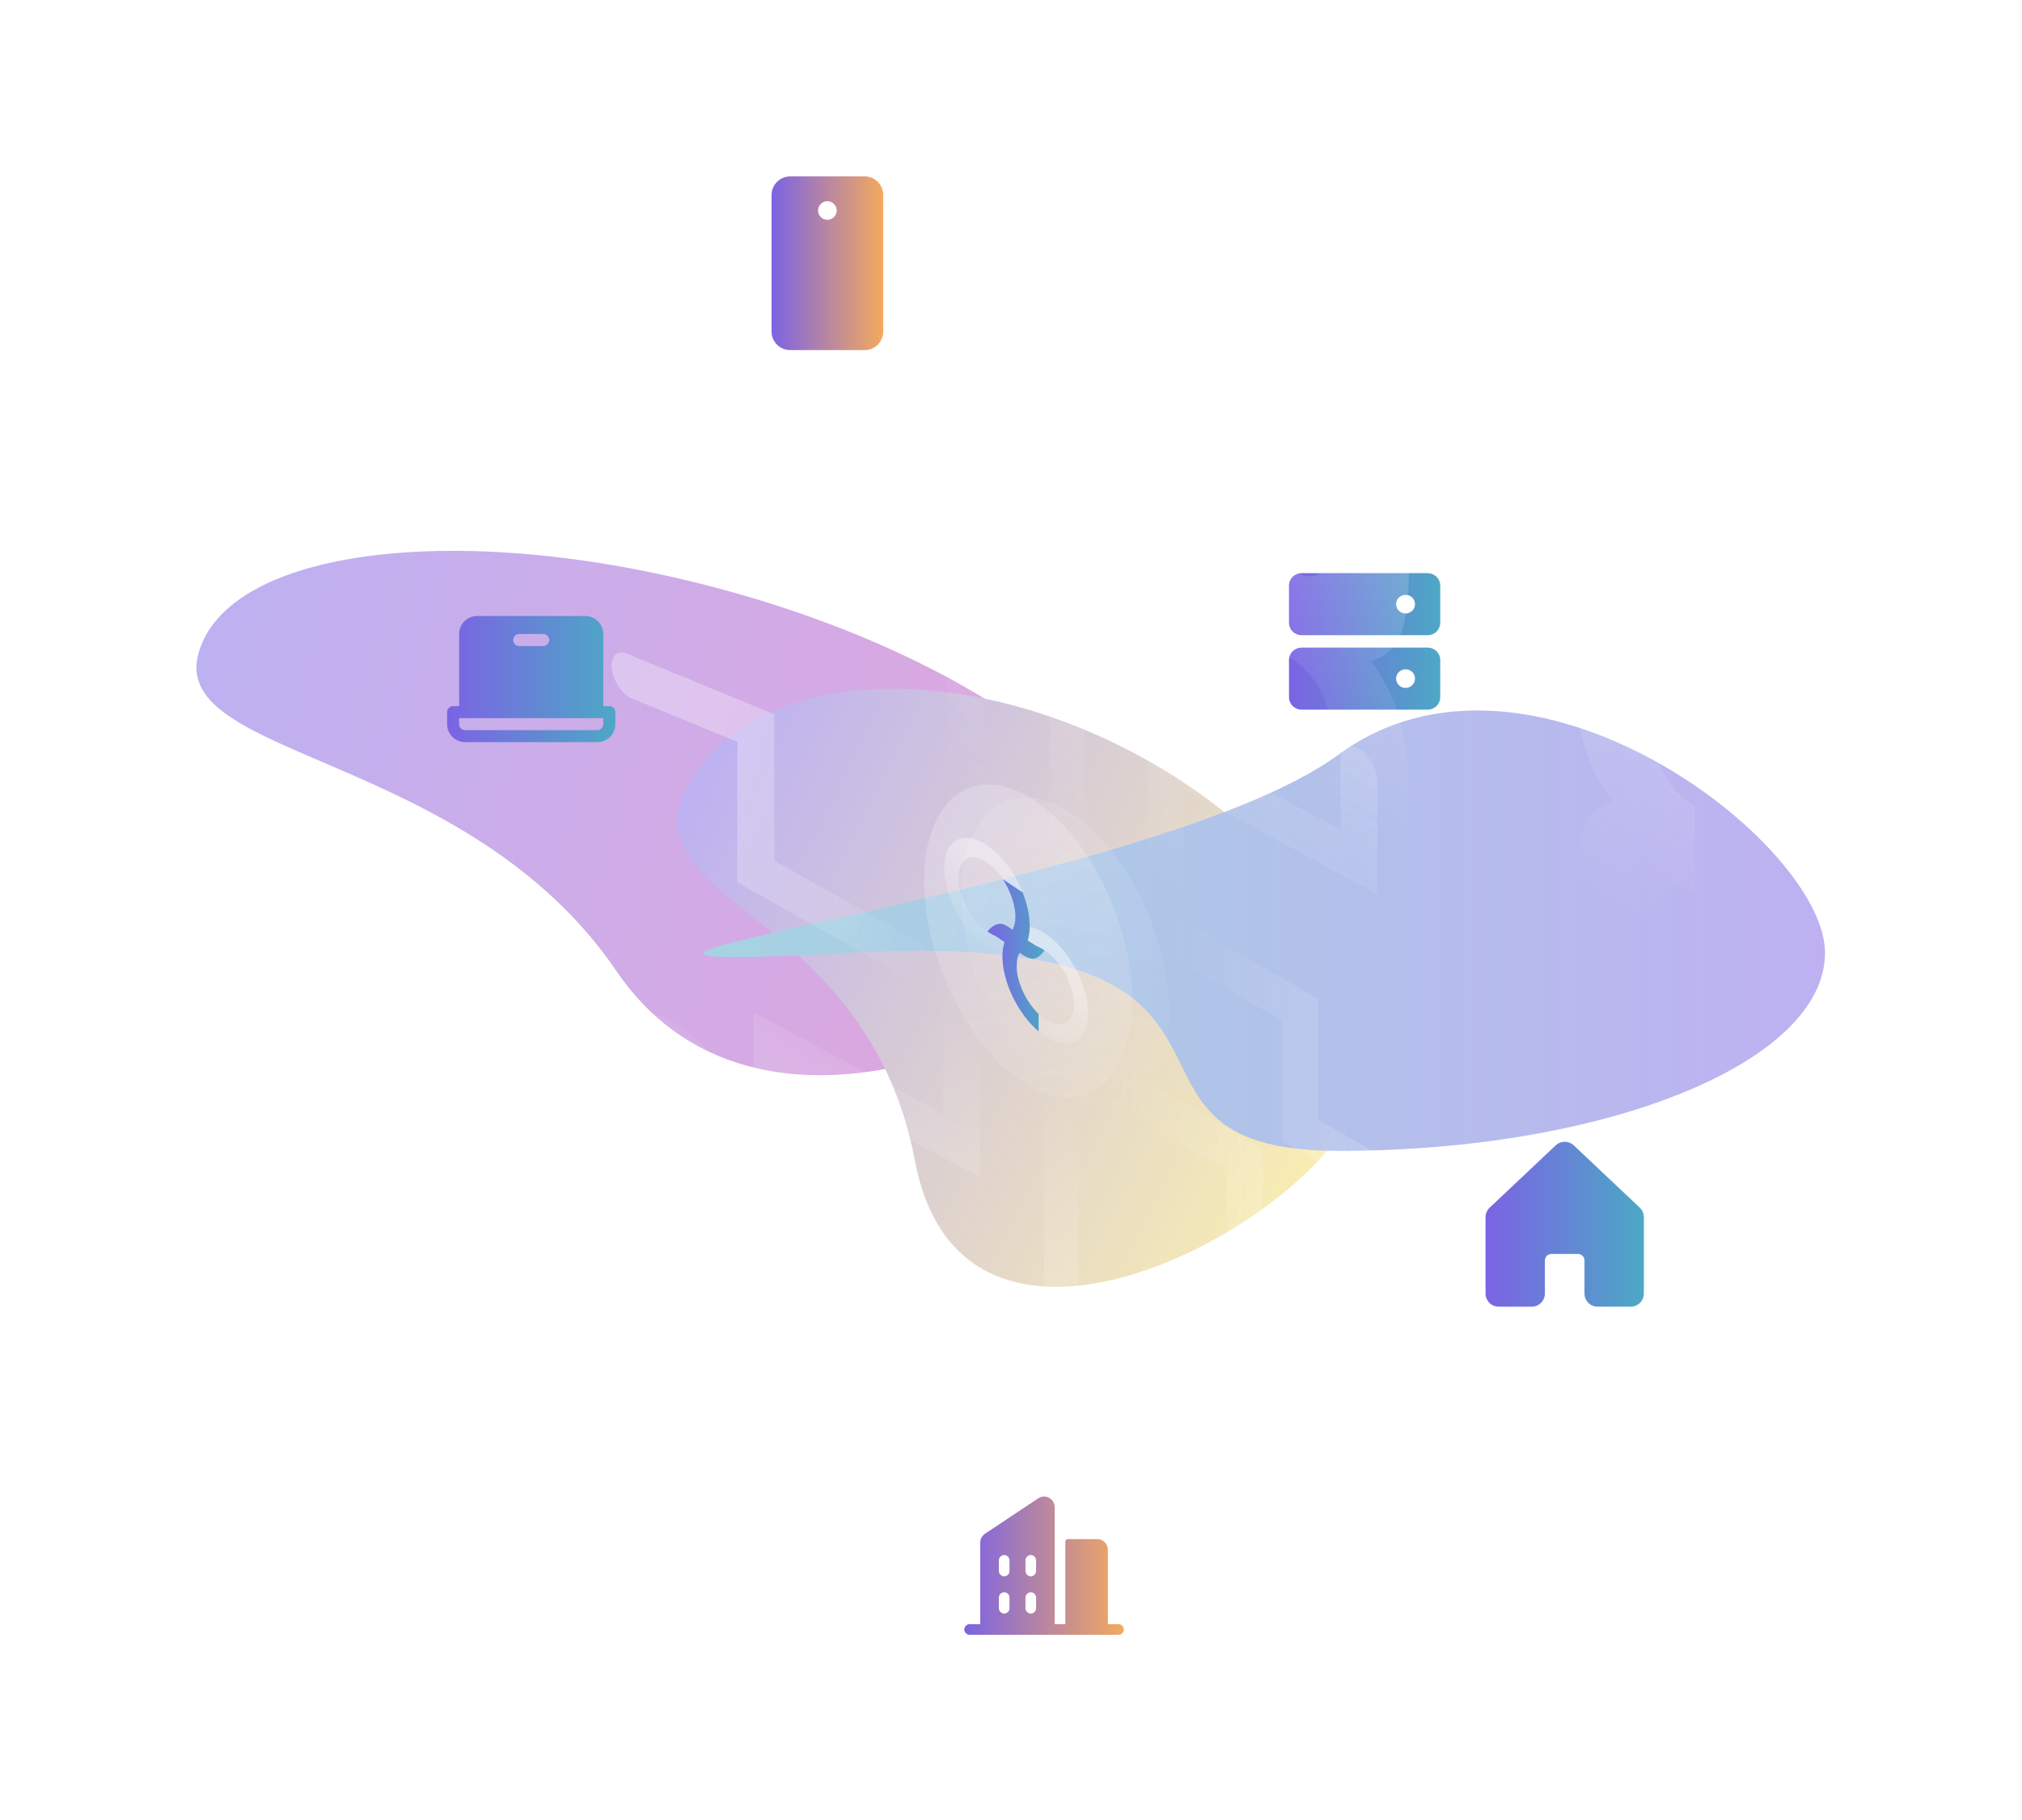
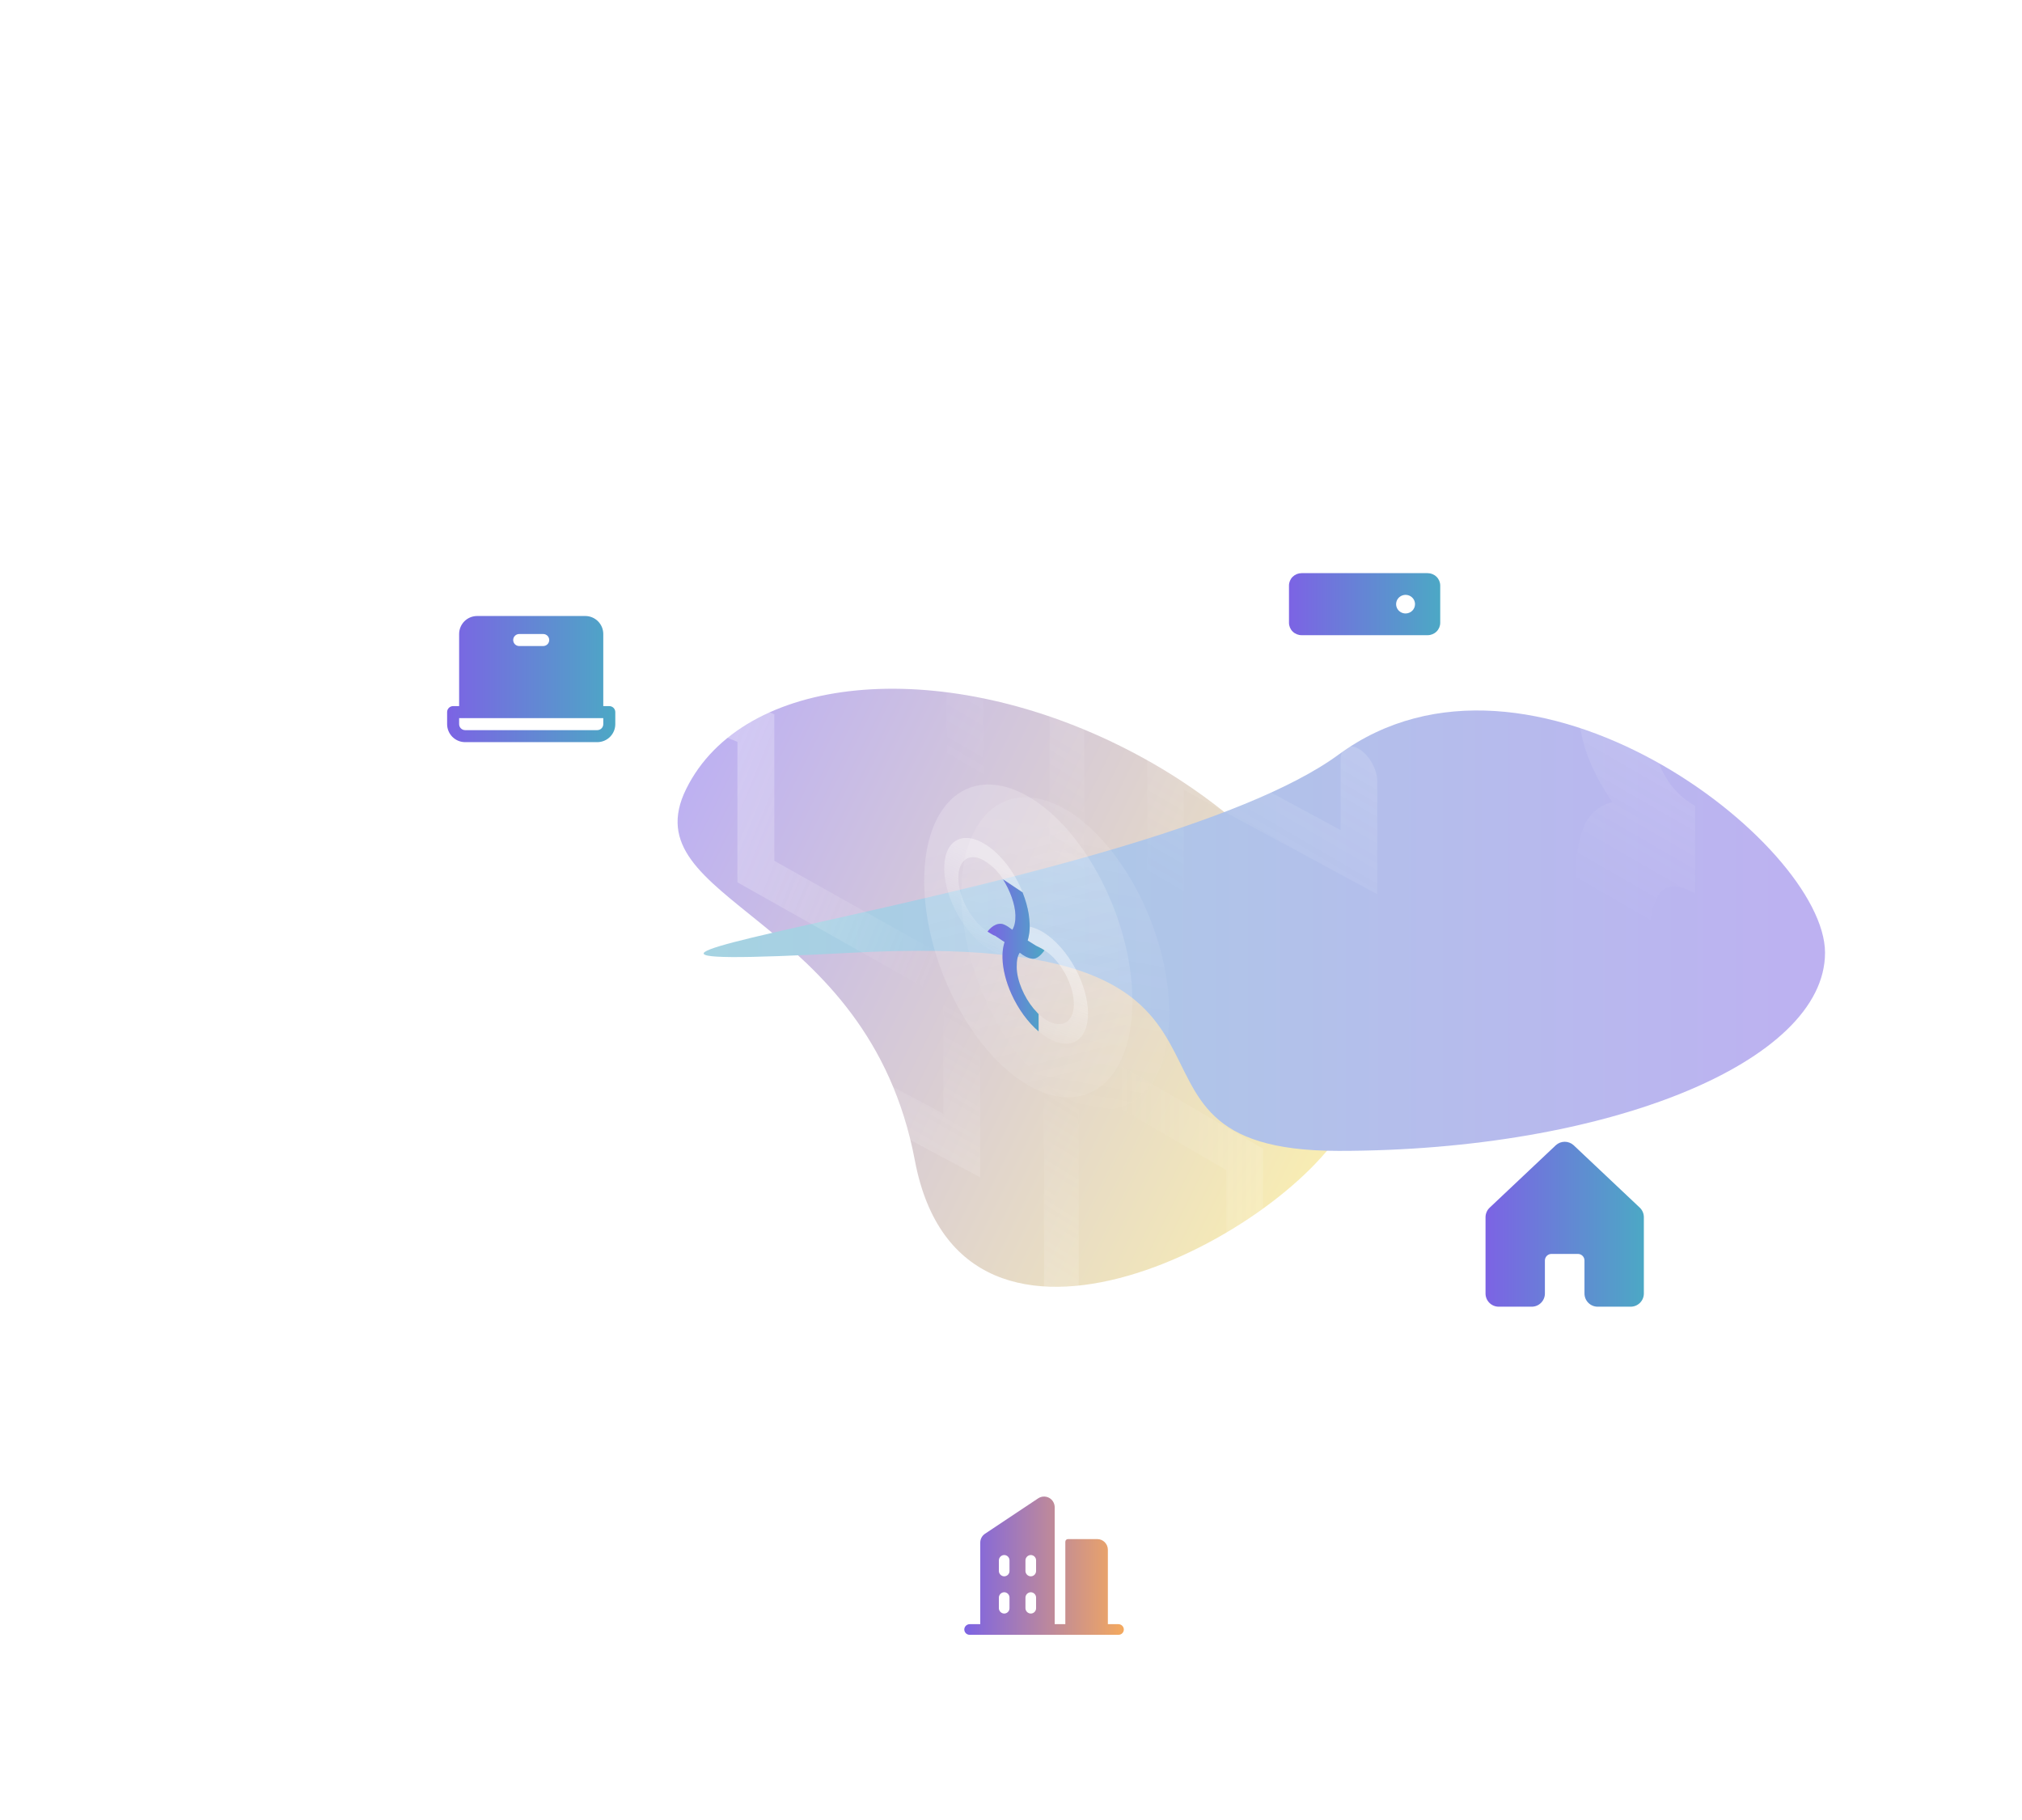
<svg xmlns="http://www.w3.org/2000/svg" width="600" height="540" viewBox="0 0 600 540" fill="none">
  <g clip-path="url(#clip0_2401_17056)" filter="url(#filter0_b_2401_17056)">
    <g style="mix-blend-mode:hard-light" opacity="0.5">
      <g filter="url(#filter1_f_2401_17056)">
-         <path d="M337.45 268.706C329.05 300.055 227.274 353.225 182.94 288.143C138.607 223.061 50.449 225.404 58.849 194.055C67.249 162.706 136.426 154.004 213.359 174.618C290.293 195.233 345.85 237.357 337.45 268.706Z" fill="url(#paint0_linear_2401_17056)" />
-       </g>
+         </g>
      <g filter="url(#filter2_f_2401_17056)">
        <path d="M400.357 331.7C383.5 365.652 285.479 418.305 271.478 344.34C257.477 270.374 186.787 267.981 203.645 234.029C220.502 200.078 278.204 194.419 332.524 221.39C386.845 248.361 417.215 297.749 400.357 331.7Z" fill="url(#paint1_linear_2401_17056)" />
      </g>
      <g filter="url(#filter3_f_2401_17056)">
        <path d="M252.892 282.676C114.616 290.019 340.652 265.456 397.221 223.884C453.79 182.312 541.551 250.206 541.551 282.676C541.551 315.147 476.932 341.469 397.221 341.469C317.51 341.469 391.167 275.333 252.892 282.676Z" fill="url(#paint2_linear_2401_17056)" />
      </g>
    </g>
    <path opacity="0.07" d="M231.671 365.703C231.671 367.011 231.642 368.319 231.555 369.539C244.049 379.044 253.667 399.419 253.667 417.353C253.667 436.886 242.248 446.1 228.155 437.961C228.126 437.932 228.097 437.932 228.068 437.903L139.53 386.834C139.501 386.805 139.472 386.805 139.414 386.776C123.578 377.62 110.734 352.42 110.734 330.475C110.734 309.925 122.009 299.49 136.45 305.797C138.223 291.7 147.666 285.626 159.057 292.224C164.519 295.392 169.546 300.943 173.469 307.629C179.164 299.17 188.869 297.019 199.853 303.356C217.433 313.471 231.671 341.403 231.671 365.703Z" fill="url(#paint3_linear_2401_17056)" />
    <path opacity="0.4" d="M217.104 379.492C217.104 380.8 217.075 382.108 216.988 383.329C229.483 392.833 239.101 413.208 239.101 431.142C239.101 450.675 227.681 459.889 213.588 451.75C213.559 451.721 213.53 451.721 213.501 451.692L124.964 400.623C124.935 400.594 124.906 400.594 124.848 400.565C109.011 391.409 96.168 366.209 96.168 344.264C96.168 323.714 107.442 313.279 121.884 319.586C123.656 305.489 133.1 299.415 144.49 306.013C149.953 309.181 154.98 314.732 158.903 321.418C164.598 312.959 174.303 310.809 185.287 317.145C202.866 327.26 217.104 355.193 217.104 379.492Z" fill="url(#paint4_linear_2401_17056)" />
    <path opacity="0.3" d="M244.884 108.305C247.892 110.044 250.28 114.294 250.28 117.771V160.944L291.8 184.092V237.373C291.8 240.851 289.365 242.251 286.404 240.513C283.396 238.774 281.009 234.524 281.009 231.046V190.371L239.441 167.271V111.444C239.441 107.967 241.876 106.566 244.884 108.305Z" fill="url(#paint5_linear_2401_17056)" />
    <path opacity="0.3" d="M229.007 370.477C232.053 372.206 234.471 370.813 234.471 367.355V319.167L290.861 349.316V303.775C290.861 300.316 288.395 296.089 285.397 294.36C282.35 292.63 279.933 294.023 279.933 297.482V330.485L223.543 300.336V361.062C223.543 364.52 226.009 368.748 229.007 370.477Z" fill="url(#paint6_linear_2401_17056)" />
    <path opacity="0.3" d="M316.576 126.073C319.443 127.817 321.718 132.079 321.718 135.567V258.867C321.718 262.355 319.397 263.76 316.576 262.016C313.709 260.272 311.434 256.01 311.434 252.522V129.221C311.434 125.734 313.754 124.329 316.576 126.073Z" fill="url(#paint7_linear_2401_17056)" />
    <path opacity="0.3" d="M403.249 222.215C400.227 220.469 397.828 221.875 397.828 225.366V246.312L340.418 215.305V259.057C340.418 262.548 342.865 266.814 345.839 268.56C348.862 270.305 351.261 268.899 351.261 265.408V234.31L408.671 265.318V231.718C408.671 228.227 406.224 223.96 403.249 222.215Z" fill="url(#paint8_linear_2401_17056)" />
    <path opacity="0.3" d="M423.083 411.437C423.083 407.942 420.627 403.67 417.642 401.923L374.788 376.972V340.808L332.222 316.051C329.189 314.304 326.781 315.711 326.781 319.206C326.781 322.701 329.237 326.973 332.222 328.721L363.906 347.167V383.331L417.69 414.592C420.676 416.34 423.083 414.932 423.083 411.437Z" fill="url(#paint9_linear_2401_17056)" />
    <path opacity="0.3" d="M314.955 445.738C312.088 444.005 309.812 439.771 309.812 436.306V322.262C309.812 318.798 312.133 317.402 314.955 319.134C317.822 320.867 320.097 325.101 320.097 328.566V442.61C320.097 446.074 317.776 447.47 314.955 445.738Z" fill="url(#paint10_linear_2401_17056)" />
    <path opacity="0.1" d="M346.962 300.648C346.962 324.232 333.126 335.399 316.108 325.58C299.042 315.761 285.254 288.663 285.254 265.078C285.254 241.494 299.09 230.327 316.108 240.146C333.174 249.965 346.962 277.063 346.962 300.648Z" fill="url(#paint11_linear_2401_17056)" />
    <path opacity="0.2" fill-rule="evenodd" clip-rule="evenodd" d="M305.129 322.003C322.166 331.848 336.017 320.652 336.017 297.004C336.017 273.356 322.214 246.185 305.129 236.339C288.093 226.494 274.242 237.691 274.242 261.339C274.242 284.987 288.045 312.158 305.129 322.003ZM297.868 280.27C297.933 280.012 298.005 279.753 298.086 279.486L298.084 279.485C298.004 279.751 297.932 280.011 297.868 280.27ZM293.041 276.384C288.421 273.449 284.526 266.451 284.38 260.757C284.232 255.046 287.906 252.578 292.58 255.719C294.894 257.274 296.087 258.592 297.63 260.84L303.46 264.727C302.264 261.755 300.625 258.891 298.698 256.409C296.772 253.927 294.622 251.91 292.454 250.549C285.447 246.139 279.946 249.528 280.166 258.093C280.386 266.658 286.245 277.184 293.252 281.59C294.696 282.504 296.122 283.109 297.469 283.379C297.469 283.385 297.469 283.39 297.469 283.395C297.463 283.682 297.462 283.936 297.469 284.235C297.556 287.532 298.494 291.28 300.147 294.941C302.127 299.326 305.008 303.283 308.198 306.001L308.188 300.867C307.845 300.479 307.469 300.067 307.097 299.658C306.965 299.515 306.834 299.371 306.706 299.229C303.906 295.863 301.733 290.924 301.693 286.93C301.675 285.084 301.929 283.537 302.597 282.636C303.809 283.615 305.037 284.223 306.16 284.402C307.831 284.672 309.161 282.944 309.788 282.13C309.838 282.065 309.883 282.006 309.924 281.954C309.909 281.943 309.894 281.933 309.879 281.922L309.933 281.958C314.682 284.94 318.716 292.269 318.645 298.062C318.58 303.348 315.014 305.375 310.586 302.68C309.703 302.143 308.932 301.568 308.199 300.867L308.209 306.001C309.012 306.687 309.826 307.288 310.639 307.795C317.458 312.037 322.912 308.824 322.86 300.589C322.848 298.547 322.498 296.302 321.829 293.987C321.161 291.671 320.188 289.333 318.968 287.108C317.748 284.884 316.306 282.819 314.726 281.035C313.145 279.25 311.46 277.783 309.767 276.719C309.146 276.335 308.526 276.001 307.913 275.718C307.111 275.358 306.325 275.103 305.567 274.957V275.137V275.174C305.567 275.267 305.564 275.357 305.558 275.447V275.456L305.536 275.451V275.436C305.539 275.345 305.542 275.255 305.544 275.164V275.126V274.946C305.544 274.539 305.529 274.081 305.529 274.081C305.492 273.124 305.397 272.132 305.243 271.114C304.905 269.054 304.293 266.901 303.436 264.758L297.625 260.884C299.637 264.055 301.222 268.176 301.307 271.473C301.355 273.338 301.058 274.753 300.39 275.847C300.39 275.847 298.346 274.145 297.085 274.062C294.734 273.907 293.074 276.329 293.041 276.384ZM305.505 275.944L305.497 276.034V276.061C305.484 276.201 305.469 276.339 305.453 276.475V276.492C305.437 276.625 305.419 276.755 305.4 276.882V276.887C305.374 277.059 305.346 277.227 305.316 277.388V277.397C305.294 277.515 305.271 277.63 305.248 277.742V277.761C305.228 277.858 305.207 277.953 305.186 278.045V278.062C305.159 278.18 305.132 278.294 305.105 278.402L305.101 278.418C305.072 278.531 305.044 278.641 305.016 278.743V278.751C304.989 278.849 304.963 278.941 304.938 279.028L305.571 279.425L307.434 280.593L307.831 280.785L307.837 280.789L308.199 280.966L308.207 280.971L308.385 281.06L308.573 281.153L308.579 281.157C308.585 281.16 308.591 281.163 308.597 281.166V281.163L308.592 281.16L308.404 281.066L308.225 280.978L308.218 280.973L307.856 280.796L307.85 280.792L307.453 280.599L306.266 279.855L305.59 279.432L304.956 279.035C304.982 278.948 305.008 278.855 305.035 278.757V278.753C305.062 278.651 305.09 278.542 305.119 278.428V278.418V278.41C305.147 278.301 305.174 278.187 305.201 278.069V278.06V278.052C305.221 277.959 305.242 277.865 305.262 277.768V277.759V277.749C305.286 277.637 305.309 277.522 305.33 277.403V277.394C305.36 277.233 305.388 277.065 305.415 276.894V276.888C305.433 276.76 305.451 276.631 305.467 276.499V276.481C305.484 276.346 305.497 276.207 305.51 276.066V276.055L305.505 276.037C305.508 276.011 305.507 275.982 305.505 275.954C305.505 275.95 305.505 275.947 305.505 275.944Z" fill="url(#paint12_linear_2401_17056)" />
    <path opacity="0.5" d="M297.517 282.533C297.596 281.379 297.79 280.46 298.097 279.444L295.244 277.542C294.968 277.533 294.511 277.228 294.171 277.047C293.811 276.862 293.448 276.649 293.084 276.409C288.445 273.491 284.527 266.467 284.38 260.756C284.233 255.045 287.907 252.577 292.58 255.718C294.895 257.273 296.087 258.591 297.63 260.839L303.46 264.726C302.265 261.754 300.626 258.89 298.699 256.408C296.772 253.926 294.622 251.908 292.454 250.548C285.448 246.138 279.946 249.527 280.167 258.092C280.387 266.657 286.245 277.182 293.252 281.589C294.7 282.505 296.13 283.111 297.48 283.38C297.485 283.122 297.496 282.878 297.512 282.633C297.512 282.609 297.512 282.576 297.517 282.556C297.516 282.551 297.517 282.537 297.517 282.533Z" fill="url(#paint13_linear_2401_17056)" />
    <path opacity="0.5" d="M309.256 281.523L309.265 281.528C309.326 281.569 309.39 281.604 309.458 281.647L309.463 281.65L309.617 281.748L309.933 281.958C314.682 284.94 318.716 292.269 318.645 298.063C318.581 303.348 315.014 305.375 310.586 302.68C309.704 302.143 308.933 301.568 308.2 300.868L308.209 306.001C309.013 306.688 309.827 307.288 310.64 307.795C317.459 312.037 322.912 308.825 322.86 300.59C322.848 298.547 322.498 296.302 321.83 293.987C321.162 291.671 320.189 289.333 318.969 287.109C317.749 284.884 316.306 282.819 314.726 281.035C313.146 279.25 311.46 277.783 309.768 276.719C309.146 276.335 308.527 276.001 307.914 275.718C307.112 275.358 306.326 275.104 305.567 274.957C305.567 275.017 305.567 275.077 305.567 275.137V275.175C305.567 275.267 305.564 275.358 305.559 275.447V275.456L305.532 275.451C305.525 275.589 305.48 275.703 305.48 275.846L305.506 275.875C305.501 275.926 305.511 275.986 305.506 276.037L305.511 276.055V276.066C305.498 276.207 305.485 276.346 305.468 276.481V276.499C305.452 276.631 305.434 276.761 305.415 276.889V276.894C305.389 277.065 305.361 277.233 305.331 277.394V277.403C305.309 277.522 305.287 277.637 305.263 277.749V277.759V277.768C305.243 277.865 305.222 277.959 305.201 278.052V278.06V278.069C305.174 278.187 305.147 278.301 305.12 278.41V278.419V278.428C305.091 278.542 305.063 278.651 305.035 278.753V278.758C305.008 278.856 304.982 278.948 304.957 279.035L305.591 279.432L306.267 279.856L307.453 280.6L307.851 280.792L307.856 280.796L308.219 280.973L308.226 280.978L308.404 281.066L308.593 281.16L308.597 281.163V281.171" fill="url(#paint14_linear_2401_17056)" />
    <path d="M309.254 281.55L309.101 281.461C309.046 281.429 308.993 281.4 308.927 281.365C308.844 281.321 308.74 281.268 308.582 281.188L308.576 281.185L308.387 281.091L308.209 281.003L308.202 280.998L307.839 280.821L307.834 280.817L307.436 280.624L305.574 279.457L304.94 279.059C304.965 278.973 304.991 278.88 305.018 278.782V278.775C305.047 278.672 305.075 278.563 305.103 278.449L305.107 278.434C305.135 278.326 305.162 278.212 305.189 278.094V278.076C305.209 277.984 305.23 277.89 305.25 277.792V277.774C305.273 277.662 305.296 277.546 305.318 277.428V277.42C305.348 277.258 305.376 277.091 305.402 276.919V276.914C305.422 276.787 305.439 276.657 305.455 276.524V276.506C305.472 276.37 305.487 276.232 305.5 276.092V276.065C305.504 276.014 305.508 275.963 305.513 275.912V275.899C305.523 275.763 305.532 275.626 305.538 275.486V275.467C305.542 275.377 305.545 275.286 305.547 275.195C305.547 275.183 305.547 275.17 305.547 275.158C305.547 275.098 305.547 275.038 305.547 274.977C305.547 274.571 305.532 274.113 305.532 274.113C305.495 273.155 305.399 272.164 305.246 271.146C304.908 269.086 304.295 266.933 303.439 264.79L297.627 260.915C299.64 264.087 301.224 268.208 301.309 271.504C301.357 273.37 301.061 274.785 300.392 275.879C300.392 275.879 298.349 274.177 297.087 274.093C294.712 273.937 293.043 276.41 293.043 276.416C293.412 276.667 293.782 276.892 294.149 277.09C294.49 277.268 294.964 277.61 295.236 277.617L298.088 279.518C297.783 280.534 297.59 281.433 297.508 282.585V282.598C297.508 282.621 297.508 282.644 297.504 282.665C297.488 282.913 297.477 283.167 297.471 283.427C297.465 283.714 297.465 283.968 297.471 284.267C297.558 287.564 298.496 291.311 300.149 294.973C302.129 299.357 305.01 303.315 308.2 306.033L308.19 300.899C307.727 300.373 307.202 299.805 306.708 299.261C303.909 295.894 301.735 290.956 301.696 286.962C301.677 285.115 301.931 283.569 302.599 282.668C303.811 283.647 305.039 284.255 306.163 284.434C307.967 284.725 309.373 282.687 309.926 281.986C309.758 281.866 309.591 281.762 309.452 281.669C309.384 281.624 309.32 281.584 309.259 281.55L309.247 281.542L309.254 281.55Z" fill="url(#paint15_linear_2401_17056)" />
-     <path opacity="0.3" d="M439.521 366.417C439.521 362.955 437.065 358.723 434.079 356.992L391.225 332.274V296.448L348.66 271.923C345.626 270.192 343.219 271.586 343.219 275.049C343.219 278.511 345.674 282.743 348.66 284.474L380.343 302.748V338.574L434.128 369.543C437.113 371.274 439.521 369.88 439.521 366.417Z" fill="url(#paint16_linear_2401_17056)" />
    <path opacity="0.3" d="M292.73 297.184C292.73 293.679 290.259 289.397 287.256 287.644L229.77 255.411L229.77 211.934L186.943 194.33C183.891 192.578 181.469 193.99 181.469 197.494C181.469 200.998 183.939 205.281 186.943 207.033L218.821 220.114L218.821 261.786L287.304 300.347C290.308 302.099 292.73 300.688 292.73 297.184Z" fill="url(#paint17_linear_2401_17056)" />
    <path d="M180.797 209.504H179.015V188.116C179.015 186.698 178.452 185.338 177.449 184.336C176.446 183.333 175.086 182.77 173.668 182.77H141.587C140.169 182.77 138.809 183.333 137.806 184.336C136.804 185.338 136.24 186.698 136.24 188.116V209.504H134.458C133.985 209.504 133.532 209.692 133.198 210.026C132.864 210.36 132.676 210.813 132.676 211.286V214.851C132.676 216.269 133.239 217.629 134.242 218.631C135.245 219.634 136.605 220.197 138.023 220.197H177.233C178.651 220.197 180.011 219.634 181.014 218.631C182.016 217.629 182.58 216.269 182.58 214.851V211.286C182.58 210.813 182.392 210.36 182.058 210.026C181.723 209.692 181.27 209.504 180.797 209.504ZM154.063 188.116H161.192C161.665 188.116 162.118 188.304 162.453 188.638C162.787 188.973 162.975 189.426 162.975 189.899C162.975 190.371 162.787 190.825 162.453 191.159C162.118 191.493 161.665 191.681 161.192 191.681H154.063C153.59 191.681 153.137 191.493 152.803 191.159C152.469 190.825 152.281 190.371 152.281 189.899C152.281 189.426 152.469 188.973 152.803 188.638C153.137 188.304 153.59 188.116 154.063 188.116ZM179.015 214.851C179.015 215.323 178.827 215.777 178.493 216.111C178.159 216.445 177.706 216.633 177.233 216.633H138.023C137.55 216.633 137.097 216.445 136.762 216.111C136.428 215.777 136.24 215.323 136.24 214.851V213.068H179.015V214.851Z" fill="url(#paint18_linear_2401_17056)" />
-     <path d="M256.564 52.336H234.475C233.011 52.336 231.606 52.918 230.571 53.953C229.535 54.989 228.953 56.394 228.953 57.858V98.354C228.953 99.819 229.535 101.223 230.571 102.259C231.606 103.294 233.011 103.876 234.475 103.876H256.564C258.028 103.876 259.433 103.294 260.469 102.259C261.504 101.223 262.086 99.819 262.086 98.354V57.858C262.086 56.394 261.504 54.989 260.469 53.953C259.433 52.918 258.028 52.336 256.564 52.336ZM245.52 65.221C244.974 65.221 244.44 65.059 243.986 64.756C243.532 64.452 243.178 64.021 242.969 63.517C242.76 63.012 242.705 62.457 242.812 61.921C242.918 61.386 243.181 60.894 243.567 60.508C243.953 60.121 244.445 59.858 244.981 59.752C245.517 59.645 246.072 59.7 246.576 59.909C247.081 60.118 247.512 60.472 247.815 60.926C248.119 61.38 248.281 61.914 248.281 62.46C248.281 63.192 247.99 63.895 247.472 64.412C246.954 64.93 246.252 65.221 245.52 65.221Z" fill="url(#paint19_linear_2401_17056)" />
    <path d="M423.627 170.055H386.228C385.236 170.055 384.285 170.443 383.584 171.133C382.882 171.823 382.488 172.76 382.488 173.736V184.78C382.488 185.757 382.882 186.693 383.584 187.384C384.285 188.074 385.236 188.462 386.228 188.462H423.627C424.619 188.462 425.57 188.074 426.271 187.384C426.973 186.693 427.367 185.757 427.367 184.78V173.736C427.367 172.76 426.973 171.823 426.271 171.133C425.57 170.443 424.619 170.055 423.627 170.055ZM417.082 182.019C416.527 182.019 415.985 181.857 415.524 181.554C415.063 181.251 414.703 180.819 414.491 180.315C414.278 179.81 414.223 179.255 414.331 178.72C414.439 178.184 414.706 177.692 415.099 177.306C415.491 176.92 415.991 176.657 416.535 176.55C417.079 176.444 417.643 176.498 418.156 176.707C418.668 176.916 419.106 177.27 419.414 177.724C419.723 178.178 419.887 178.712 419.887 179.258C419.887 179.991 419.592 180.693 419.065 181.211C418.539 181.728 417.826 182.019 417.082 182.019Z" fill="url(#paint20_linear_2401_17056)" />
-     <path d="M423.627 192.145H386.228C385.236 192.145 384.285 192.532 383.584 193.223C382.882 193.913 382.488 194.85 382.488 195.826V206.87C382.488 207.847 382.882 208.783 383.584 209.473C384.285 210.164 385.236 210.552 386.228 210.552H423.627C424.619 210.552 425.57 210.164 426.271 209.473C426.973 208.783 427.367 207.847 427.367 206.87V195.826C427.367 194.85 426.973 193.913 426.271 193.223C425.57 192.532 424.619 192.145 423.627 192.145ZM417.082 204.109C416.527 204.109 415.985 203.947 415.524 203.644C415.063 203.34 414.703 202.909 414.491 202.405C414.278 201.9 414.223 201.345 414.331 200.809C414.439 200.274 414.706 199.782 415.099 199.396C415.491 199.01 415.991 198.747 416.535 198.64C417.079 198.534 417.643 198.588 418.156 198.797C418.668 199.006 419.106 199.36 419.414 199.814C419.723 200.268 419.887 200.802 419.887 201.348C419.887 202.08 419.592 202.783 419.065 203.301C418.539 203.818 417.826 204.109 417.082 204.109Z" fill="url(#paint21_linear_2401_17056)" />
    <path d="M487.791 361.164V383.786C487.791 384.824 487.378 385.82 486.644 386.554C485.91 387.289 484.914 387.701 483.876 387.701H474.088C473.049 387.701 472.053 387.289 471.319 386.554C470.585 385.82 470.172 384.824 470.172 383.786V373.998C470.172 373.479 469.966 372.981 469.599 372.614C469.232 372.247 468.734 372.041 468.215 372.041H460.384C459.865 372.041 459.367 372.247 459 372.614C458.633 372.981 458.427 373.479 458.427 373.998V383.786C458.427 384.824 458.014 385.82 457.28 386.554C456.546 387.289 455.55 387.701 454.512 387.701H444.724C443.685 387.701 442.69 387.289 441.955 386.554C441.221 385.82 440.809 384.824 440.809 383.786V361.164C440.809 360.622 440.921 360.086 441.139 359.59C441.356 359.093 441.675 358.648 442.074 358.281L461.65 339.811L461.677 339.784C462.397 339.129 463.336 338.766 464.311 338.766C465.285 338.766 466.224 339.129 466.945 339.784C466.953 339.794 466.962 339.803 466.972 339.811L486.548 358.281C486.943 358.65 487.257 359.096 487.471 359.592C487.685 360.088 487.794 360.623 487.791 361.164Z" fill="url(#paint22_linear_2401_17056)" />
    <path d="M331.846 481.896H328.744V459.807C328.744 458.97 328.411 458.168 327.819 457.576C327.228 456.984 326.425 456.652 325.588 456.652H316.91C316.701 456.652 316.501 456.735 316.353 456.883C316.205 457.031 316.122 457.231 316.122 457.441V481.896H312.966V447.266C312.971 446.774 312.865 446.288 312.654 445.844C312.444 445.4 312.135 445.009 311.751 444.702C311.228 444.294 310.59 444.062 309.927 444.037C309.264 444.013 308.611 444.198 308.059 444.566L292.282 455.074C291.849 455.363 291.494 455.754 291.249 456.213C291.004 456.672 290.876 457.185 290.877 457.705V481.896H287.775C287.367 481.89 286.973 482.038 286.67 482.312C286.367 482.585 286.179 482.963 286.144 483.369C286.13 483.585 286.16 483.801 286.233 484.005C286.306 484.209 286.42 484.395 286.568 484.553C286.716 484.711 286.894 484.836 287.093 484.922C287.291 485.008 287.506 485.052 287.722 485.051H331.899C332.115 485.052 332.329 485.008 332.528 484.922C332.727 484.836 332.905 484.711 333.053 484.553C333.201 484.395 333.315 484.209 333.388 484.005C333.461 483.801 333.491 483.585 333.477 483.369C333.442 482.963 333.254 482.585 332.951 482.312C332.648 482.038 332.254 481.89 331.846 481.896ZM299.555 477.163C299.556 477.379 299.512 477.593 299.426 477.792C299.34 477.99 299.214 478.169 299.057 478.317C298.899 478.465 298.712 478.579 298.509 478.652C298.305 478.724 298.089 478.755 297.873 478.74C297.466 478.705 297.088 478.517 296.815 478.214C296.541 477.911 296.393 477.515 296.4 477.107V474.06C296.394 473.653 296.543 473.258 296.816 472.956C297.089 472.653 297.467 472.465 297.873 472.429C298.089 472.415 298.305 472.445 298.509 472.518C298.712 472.591 298.899 472.705 299.057 472.853C299.214 473.001 299.34 473.18 299.426 473.378C299.512 473.577 299.556 473.791 299.555 474.007V477.163ZM299.555 466.118C299.556 466.335 299.512 466.549 299.426 466.747C299.34 466.946 299.214 467.125 299.057 467.273C298.899 467.42 298.712 467.534 298.509 467.607C298.305 467.68 298.089 467.71 297.873 467.696C297.466 467.66 297.089 467.472 296.815 467.169C296.542 466.866 296.393 466.471 296.4 466.063V463.016C296.394 462.608 296.543 462.214 296.816 461.911C297.089 461.609 297.467 461.421 297.873 461.385C298.089 461.371 298.305 461.401 298.509 461.474C298.712 461.547 298.899 461.66 299.057 461.808C299.214 461.956 299.34 462.135 299.426 462.334C299.512 462.532 299.556 462.746 299.555 462.963V466.118ZM307.444 477.163C307.444 477.379 307.4 477.593 307.315 477.792C307.229 477.99 307.103 478.169 306.945 478.317C306.788 478.465 306.601 478.579 306.397 478.652C306.194 478.724 305.977 478.755 305.762 478.74C305.356 478.705 304.978 478.517 304.705 478.215C304.432 477.913 304.283 477.519 304.288 477.111V474.06C304.283 473.653 304.432 473.259 304.705 472.957C304.979 472.655 305.356 472.467 305.762 472.431C305.977 472.417 306.194 472.447 306.397 472.52C306.601 472.593 306.788 472.707 306.945 472.855C307.103 473.003 307.229 473.182 307.315 473.38C307.4 473.579 307.444 473.793 307.444 474.009V477.163ZM307.444 466.118C307.444 466.335 307.4 466.549 307.315 466.747C307.229 466.946 307.103 467.125 306.945 467.273C306.788 467.42 306.601 467.534 306.397 467.607C306.194 467.68 305.977 467.71 305.762 467.696C305.356 467.66 304.979 467.473 304.705 467.17C304.432 466.868 304.283 466.474 304.288 466.067V463.016C304.283 462.609 304.432 462.215 304.705 461.913C304.979 461.61 305.356 461.423 305.762 461.387C305.977 461.373 306.194 461.403 306.397 461.476C306.601 461.549 306.788 461.662 306.945 461.81C307.103 461.958 307.229 462.137 307.315 462.336C307.4 462.534 307.444 462.748 307.444 462.965V466.118Z" fill="url(#paint23_linear_2401_17056)" />
    <path opacity="0.4" d="M502.943 265.08C498.158 262.322 494.724 262.265 492.642 264.855C490.503 267.444 489.49 271.835 489.49 277.97V311.18C489.49 317.485 488.927 322.719 487.745 326.885C486.563 331.219 484.592 334.259 481.891 336.06C479.245 337.917 475.643 338.368 471.083 337.523C466.636 336.735 461.064 334.371 454.422 330.544L451.27 328.686V302.512L455.266 304.82C460.051 307.578 463.203 307.916 464.779 305.945C466.467 303.975 467.312 299.923 467.312 293.787V264.517C467.312 256.862 468.044 250.839 469.563 246.448C471.027 242.002 474.01 239.187 478.457 237.949C474.01 231.588 471.027 225.284 469.563 219.148C468.1 213.013 467.368 206.146 467.368 198.49V169.22C467.368 163.085 466.524 158.019 464.835 154.135C463.259 150.307 460.051 146.986 455.322 144.228L451.326 141.92V115.746L454.478 117.604C461.12 121.431 466.693 125.54 471.139 129.875C475.699 134.265 479.301 138.881 481.947 143.834C484.705 148.788 486.675 154.079 487.801 159.764C488.983 165.28 489.546 171.19 489.546 177.495V210.705C489.546 216.841 490.615 222.469 492.698 227.479C494.837 232.489 498.271 236.429 502.999 239.131L502.943 265.08Z" fill="url(#paint24_linear_2401_17056)" />
-     <path opacity="0.4" d="M382.371 168.884C387.156 171.642 390.589 171.698 392.672 169.109C394.811 166.52 395.824 162.129 395.824 155.994V122.784C395.824 116.479 396.387 111.244 397.569 107.079C398.751 102.745 400.665 99.705 403.31 97.848C406.069 96.046 409.671 95.596 414.118 96.384C418.677 97.229 424.306 99.593 430.948 103.477L434.1 105.334V131.508L430.104 129.201C425.319 126.442 422.111 126.048 420.422 128.019C418.846 130.045 418.058 134.098 418.058 140.289V169.56C418.058 177.158 417.326 183.238 415.807 187.628C414.343 192.075 411.36 194.889 406.913 196.128C411.36 202.488 414.343 208.793 415.807 214.928C417.27 221.064 418.002 227.931 418.002 235.586V264.856C418.002 270.992 418.79 276.001 420.366 279.885C422.055 283.769 425.263 287.147 430.048 289.848L434.044 292.156V318.33L430.892 316.473C424.25 312.645 418.621 308.48 414.062 304.146C409.615 299.811 406.012 295.196 403.254 290.186C400.609 285.289 398.695 279.998 397.569 274.369C396.387 268.853 395.824 262.942 395.824 256.638V223.428C395.824 217.292 394.755 211.663 392.672 206.654C390.533 201.644 387.099 197.704 382.371 195.002V168.884Z" fill="url(#paint25_linear_2401_17056)" />
  </g>
  <defs>
    <filter id="filter0_b_2401_17056" x="-40" y="-40" width="680" height="620" filterUnits="userSpaceOnUse" color-interpolation-filters="sRGB">
      <feFlood flood-opacity="0" result="BackgroundImageFix" />
      <feGaussianBlur in="BackgroundImageFix" stdDeviation="20" />
      <feComposite in2="SourceAlpha" operator="in" result="effect1_backgroundBlur_2401_17056" />
      <feBlend mode="normal" in="SourceGraphic" in2="effect1_backgroundBlur_2401_17056" result="shape" />
    </filter>
    <filter id="filter1_f_2401_17056" x="-60.607" y="44.542" width="517.792" height="393.385" filterUnits="userSpaceOnUse" color-interpolation-filters="sRGB">
      <feFlood flood-opacity="0" result="BackgroundImageFix" />
      <feBlend mode="normal" in="SourceGraphic" in2="BackgroundImageFix" result="shape" />
      <feGaussianBlur stdDeviation="59.448" result="effect1_foregroundBlur_2401_17056" />
    </filter>
    <filter id="filter2_f_2401_17056" x="82.167" y="85.456" width="441.741" height="415.241" filterUnits="userSpaceOnUse" color-interpolation-filters="sRGB">
      <feFlood flood-opacity="0" result="BackgroundImageFix" />
      <feBlend mode="normal" in="SourceGraphic" in2="BackgroundImageFix" result="shape" />
      <feGaussianBlur stdDeviation="59.448" result="effect1_foregroundBlur_2401_17056" />
    </filter>
    <filter id="filter3_f_2401_17056" x="89.905" y="91.901" width="570.542" height="368.463" filterUnits="userSpaceOnUse" color-interpolation-filters="sRGB">
      <feFlood flood-opacity="0" result="BackgroundImageFix" />
      <feBlend mode="normal" in="SourceGraphic" in2="BackgroundImageFix" result="shape" />
      <feGaussianBlur stdDeviation="59.448" result="effect1_foregroundBlur_2401_17056" />
    </filter>
    <linearGradient id="paint0_linear_2401_17056" x1="56.635" y1="202.317" x2="335.237" y2="276.968" gradientUnits="userSpaceOnUse">
      <stop stop-color="#7C63E4" />
      <stop offset="1" stop-color="#C54CB9" />
    </linearGradient>
    <linearGradient id="paint1_linear_2401_17056" x1="199.202" y1="242.977" x2="395.915" y2="340.648" gradientUnits="userSpaceOnUse">
      <stop stop-color="#7C63E4" />
      <stop offset="1" stop-color="#F3DC66" />
    </linearGradient>
    <linearGradient id="paint2_linear_2401_17056" x1="541.551" y1="276.133" x2="208.8" y2="276.133" gradientUnits="userSpaceOnUse">
      <stop stop-color="#7C63E4" />
      <stop offset="1" stop-color="#4CA8C5" />
    </linearGradient>
    <linearGradient id="paint3_linear_2401_17056" x1="248.469" y1="310.196" x2="158.532" y2="395.478" gradientUnits="userSpaceOnUse">
      <stop stop-color="white" />
      <stop offset="1" stop-color="white" stop-opacity="0" />
    </linearGradient>
    <linearGradient id="paint4_linear_2401_17056" x1="233.9" y1="323.986" x2="143.963" y2="409.267" gradientUnits="userSpaceOnUse">
      <stop stop-color="white" />
      <stop offset="1" stop-color="white" stop-opacity="0" />
    </linearGradient>
    <linearGradient id="paint5_linear_2401_17056" x1="313.271" y1="60.339" x2="233.57" y2="196.848" gradientUnits="userSpaceOnUse">
      <stop stop-color="white" />
      <stop offset="1" stop-color="white" stop-opacity="0" />
    </linearGradient>
    <linearGradient id="paint6_linear_2401_17056" x1="240.128" y1="389.751" x2="289.793" y2="303.142" gradientUnits="userSpaceOnUse">
      <stop stop-color="white" />
      <stop offset="1" stop-color="white" stop-opacity="0" />
    </linearGradient>
    <linearGradient id="paint7_linear_2401_17056" x1="348.96" y1="116.365" x2="277.939" y2="231.965" gradientUnits="userSpaceOnUse">
      <stop stop-color="white" />
      <stop offset="1" stop-color="white" stop-opacity="0" />
    </linearGradient>
    <linearGradient id="paint8_linear_2401_17056" x1="402.431" y1="143.437" x2="336.352" y2="256.721" gradientUnits="userSpaceOnUse">
      <stop stop-color="white" />
      <stop offset="1" stop-color="white" stop-opacity="0" />
    </linearGradient>
    <linearGradient id="paint9_linear_2401_17056" x1="441.045" y1="365.329" x2="332.218" y2="365.317" gradientUnits="userSpaceOnUse">
      <stop stop-color="white" />
      <stop offset="1" stop-color="white" stop-opacity="0" />
    </linearGradient>
    <linearGradient id="paint10_linear_2401_17056" x1="291.591" y1="425.179" x2="342.39" y2="342.063" gradientUnits="userSpaceOnUse">
      <stop stop-color="white" />
      <stop offset="1" stop-color="white" stop-opacity="0" />
    </linearGradient>
    <linearGradient id="paint11_linear_2401_17056" x1="322.306" y1="247.623" x2="308.396" y2="326.966" gradientUnits="userSpaceOnUse">
      <stop stop-color="white" />
      <stop offset="1" stop-color="white" stop-opacity="0" />
    </linearGradient>
    <linearGradient id="paint12_linear_2401_17056" x1="295.815" y1="248.159" x2="325.785" y2="366.698" gradientUnits="userSpaceOnUse">
      <stop stop-color="white" />
      <stop offset="1" stop-color="white" stop-opacity="0" />
    </linearGradient>
    <linearGradient id="paint13_linear_2401_17056" x1="288.297" y1="252.831" x2="272.862" y2="287.423" gradientUnits="userSpaceOnUse">
      <stop stop-color="white" />
      <stop offset="1" stop-color="white" stop-opacity="0" />
    </linearGradient>
    <linearGradient id="paint14_linear_2401_17056" x1="311.209" y1="282.733" x2="297.445" y2="318.966" gradientUnits="userSpaceOnUse">
      <stop stop-color="white" />
      <stop offset="1" stop-color="white" stop-opacity="0" />
    </linearGradient>
    <linearGradient id="paint15_linear_2401_17056" x1="293.043" y1="276.893" x2="309.926" y2="276.893" gradientUnits="userSpaceOnUse">
      <stop stop-color="#7C63E4" />
      <stop offset="1" stop-color="#4CA8C5" />
    </linearGradient>
    <linearGradient id="paint16_linear_2401_17056" x1="457.482" y1="320.74" x2="348.656" y2="320.728" gradientUnits="userSpaceOnUse">
      <stop stop-color="white" />
      <stop offset="1" stop-color="white" stop-opacity="0" />
    </linearGradient>
    <linearGradient id="paint17_linear_2401_17056" x1="278.459" y1="282.445" x2="201.208" y2="251.191" gradientUnits="userSpaceOnUse">
      <stop stop-color="white" stop-opacity="0" />
      <stop offset="1" stop-color="white" />
    </linearGradient>
    <linearGradient id="paint18_linear_2401_17056" x1="132.676" y1="201.484" x2="182.58" y2="201.484" gradientUnits="userSpaceOnUse">
      <stop stop-color="#7C63E4" />
      <stop offset="1" stop-color="#4CA8C5" />
    </linearGradient>
    <linearGradient id="paint19_linear_2401_17056" x1="228.953" y1="78.106" x2="262.086" y2="78.106" gradientUnits="userSpaceOnUse">
      <stop stop-color="#7C63E4" />
      <stop offset="1" stop-color="#F4A95E" />
    </linearGradient>
    <linearGradient id="paint20_linear_2401_17056" x1="382.488" y1="179.258" x2="427.367" y2="179.258" gradientUnits="userSpaceOnUse">
      <stop stop-color="#7C63E4" />
      <stop offset="1" stop-color="#4CA8C5" />
    </linearGradient>
    <linearGradient id="paint21_linear_2401_17056" x1="382.488" y1="201.348" x2="427.367" y2="201.348" gradientUnits="userSpaceOnUse">
      <stop stop-color="#7C63E4" />
      <stop offset="1" stop-color="#4CA8C5" />
    </linearGradient>
    <linearGradient id="paint22_linear_2401_17056" x1="440.809" y1="363.233" x2="487.791" y2="363.233" gradientUnits="userSpaceOnUse">
      <stop stop-color="#7C63E4" />
      <stop offset="1" stop-color="#4CA8C5" />
    </linearGradient>
    <linearGradient id="paint23_linear_2401_17056" x1="286.141" y1="464.543" x2="333.48" y2="464.543" gradientUnits="userSpaceOnUse">
      <stop stop-color="#7C63E4" />
      <stop offset="1" stop-color="#F4A95E" />
    </linearGradient>
    <linearGradient id="paint24_linear_2401_17056" x1="535.343" y1="107.846" x2="443.153" y2="267.665" gradientUnits="userSpaceOnUse">
      <stop stop-color="white" />
      <stop offset="0.903" stop-color="white" stop-opacity="0" />
    </linearGradient>
    <linearGradient id="paint25_linear_2401_17056" x1="482.119" y1="97.013" x2="389.917" y2="256.812" gradientUnits="userSpaceOnUse">
      <stop stop-color="white" />
      <stop offset="0.903" stop-color="white" stop-opacity="0" />
    </linearGradient>
    <clipPath id="clip0_2401_17056">
      <rect width="600" height="540" fill="white" />
    </clipPath>
  </defs>
</svg>